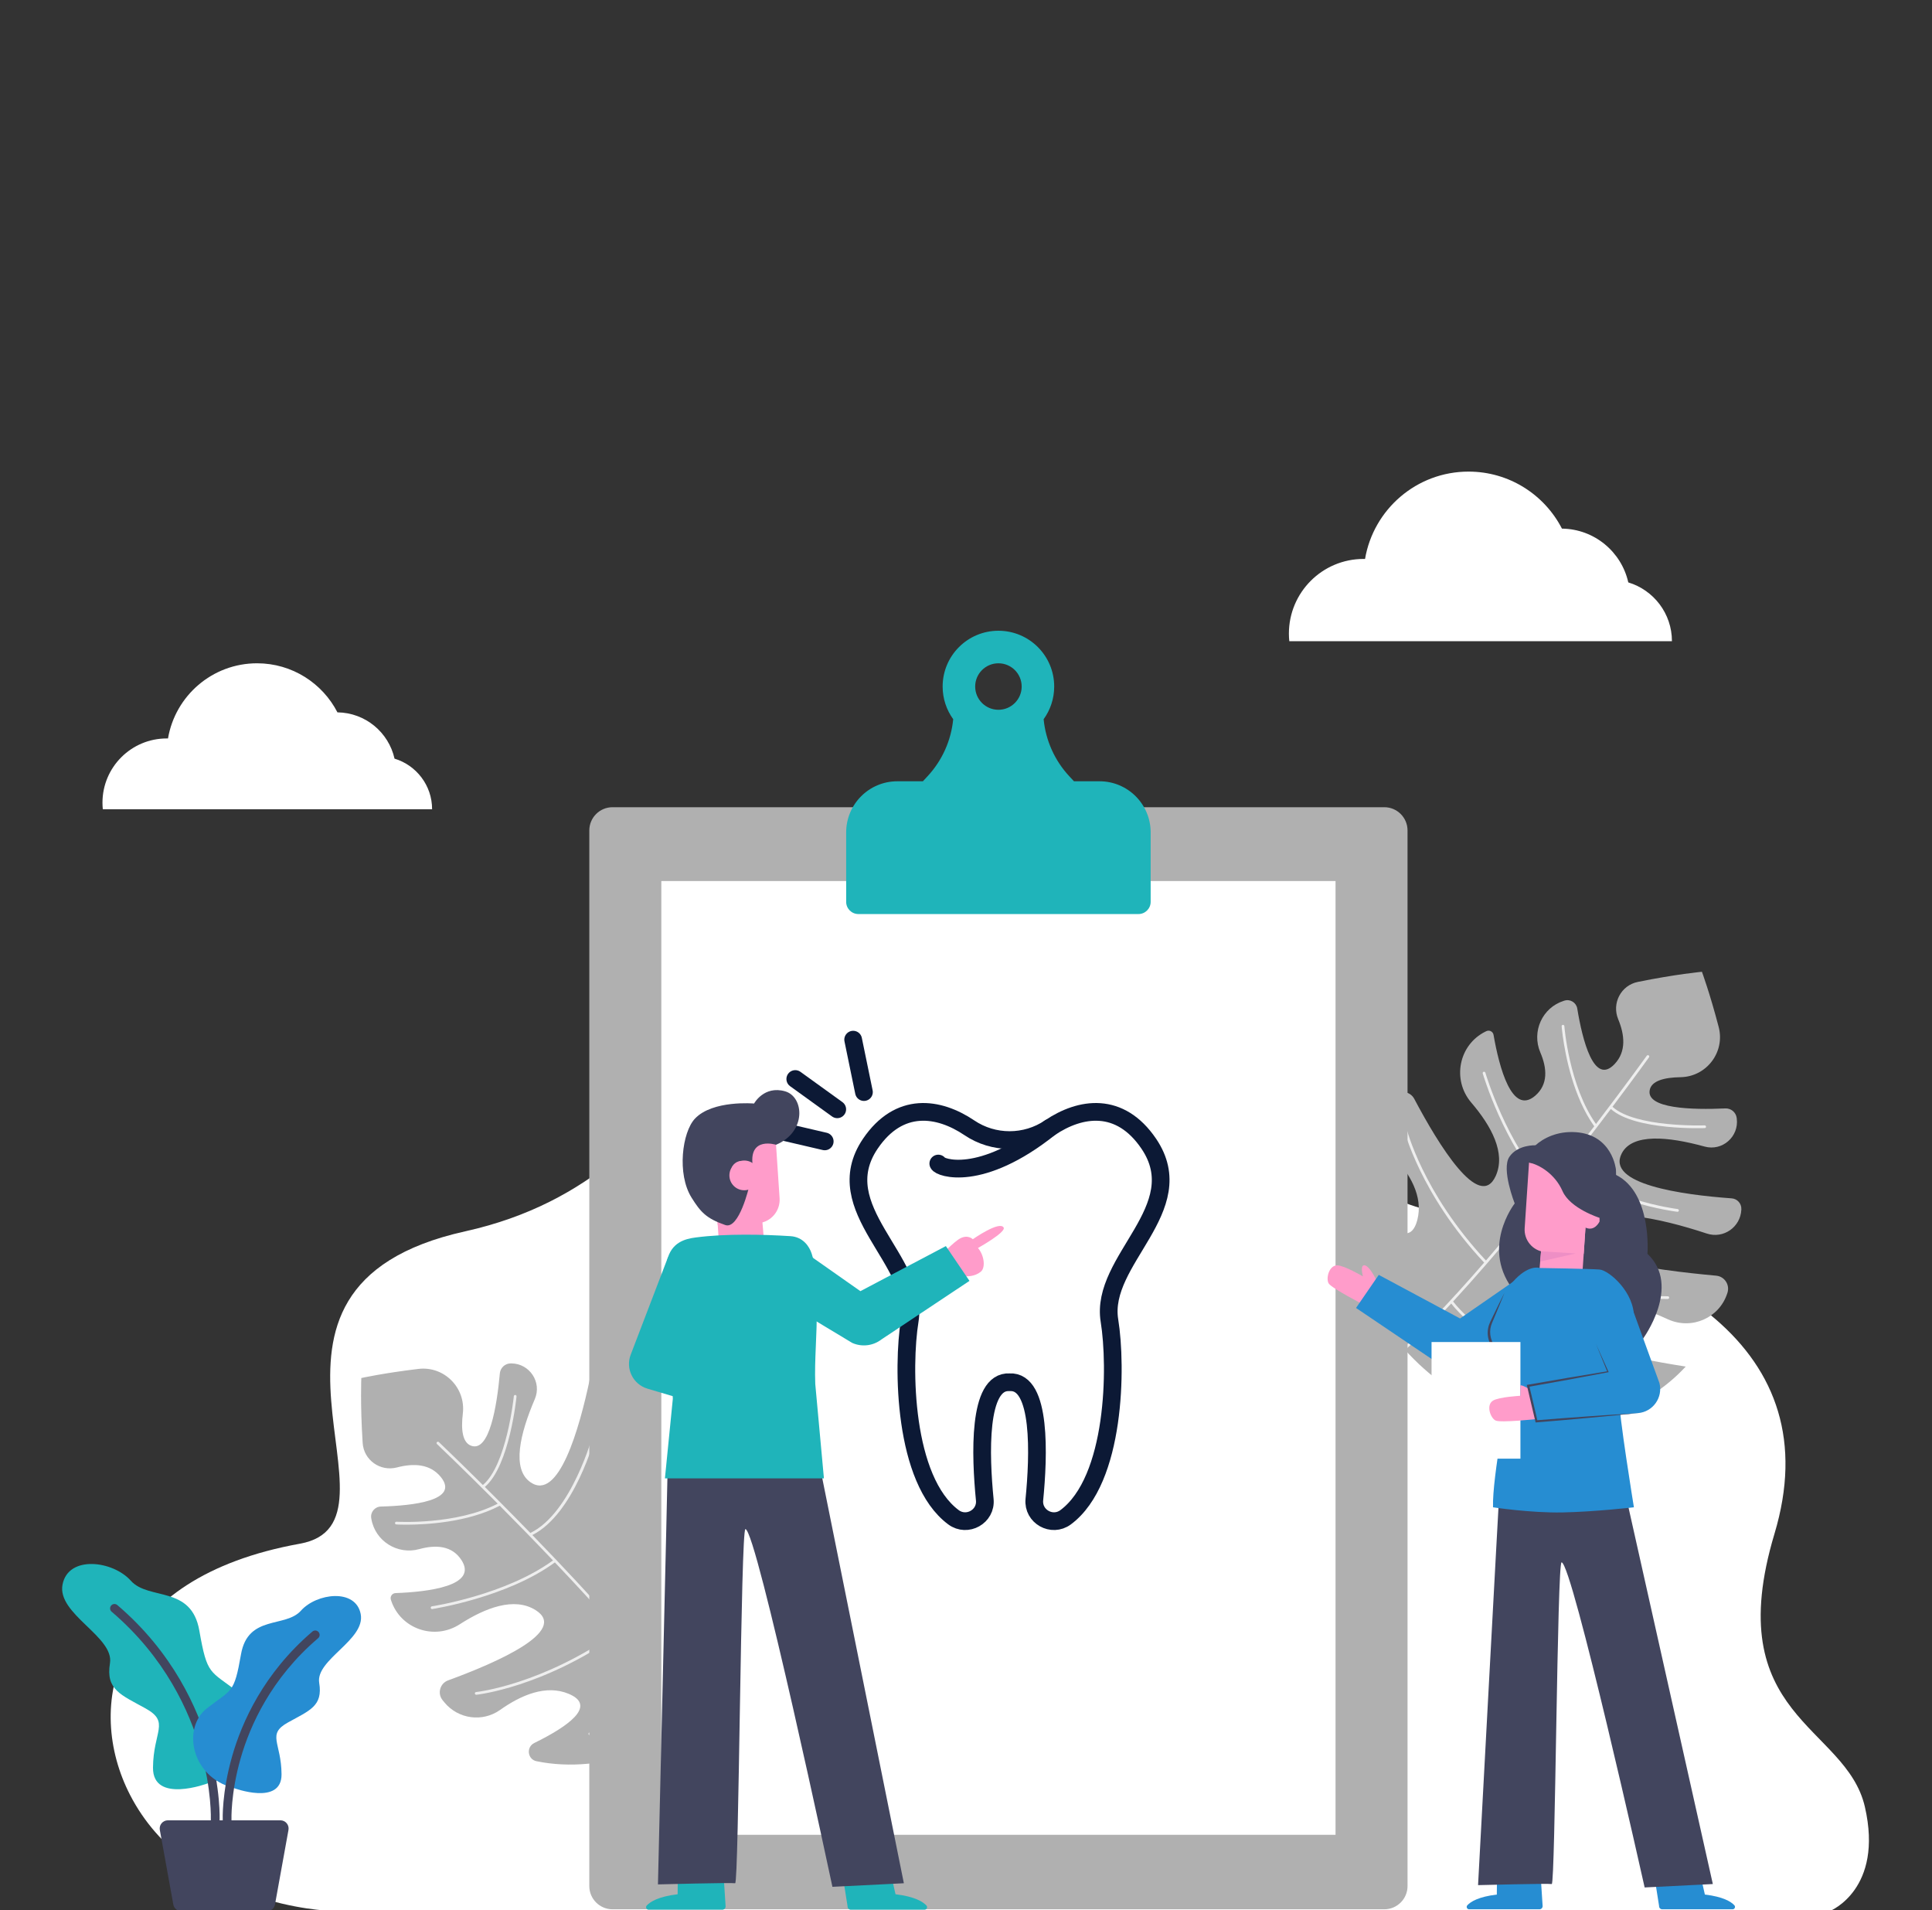
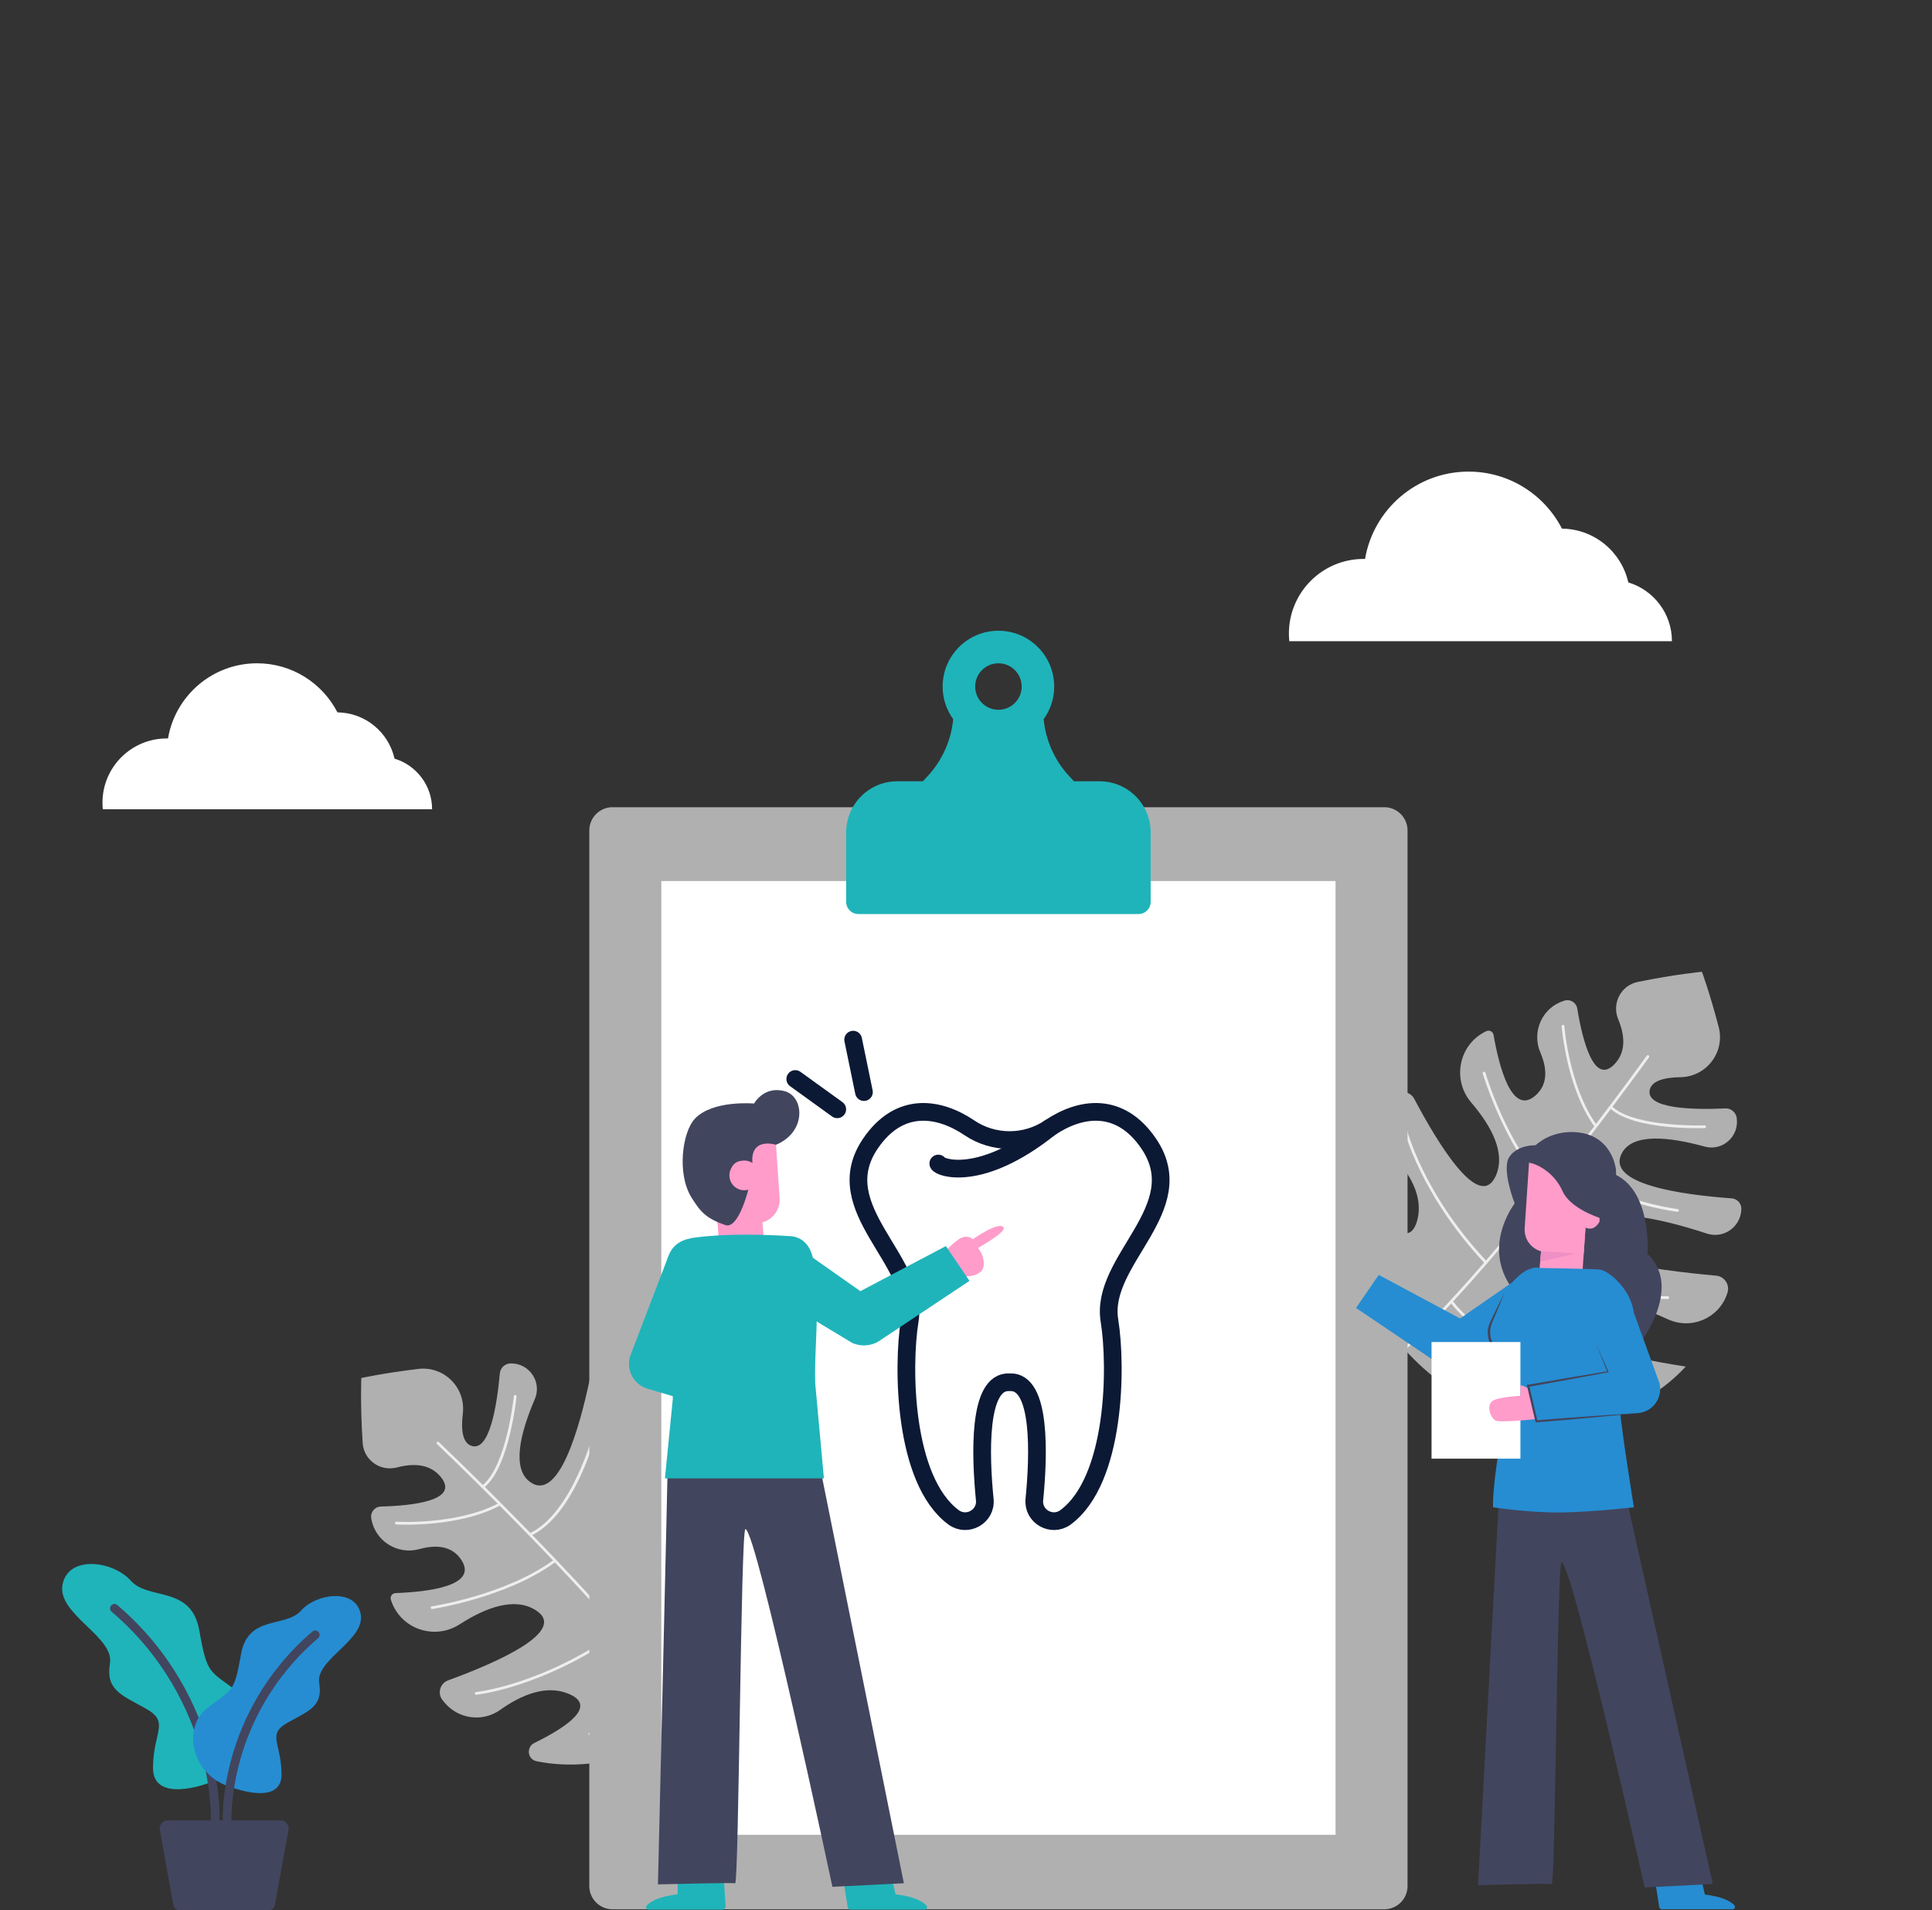
<svg xmlns="http://www.w3.org/2000/svg" xmlns:ns1="http://sodipodi.sourceforge.net/DTD/sodipodi-0.dtd" xmlns:ns2="http://www.inkscape.org/namespaces/inkscape" xmlns:xlink="http://www.w3.org/1999/xlink" version="1.1" id="svg2" width="657.534" height="650" viewBox="0 0 657.534 650" ns1:docname="1.svg" ns2:version="1.1 (ce6663b3b7, 2021-05-25)">
  <rect x="0" y="0" width="657.534" height="650" fill="#333333" stroke="none" />
  <defs id="defs6">
    <linearGradient id="linearGradient3834" ns2:collect="always">
      <stop id="stop3836" offset="0" style="stop-color:#e3dbdb;stop-opacity:1;" />
      <stop id="stop3838" offset="1" style="stop-color:#e3dbdb;stop-opacity:0;" />
    </linearGradient>
    <style type="text/css" id="style692">.fil0 {fill:url(#id0)}</style>
    <linearGradient x1="389" x2="2098.5" y1="1565.4" gradientUnits="userSpaceOnUse" y2="72.693" id="id0">
      <stop offset="0" stop-color="#004AF7" id="stop694" />
      <stop offset="0" stop-color="#7F7C7C" id="stop696" />
      <stop offset="0" stop-color="#004AF7" id="stop698" />
      <stop offset=".51" stop-color="#F60455" id="stop700" />
      <stop offset="1" stop-color="#FFAE00" id="stop702" />
    </linearGradient>
    <style id="style1120">.cls-1{fill:#7e1908;}.cls-2{fill:#1d1d1b;}.cls-3{fill:#020304;}</style>
    <clipPath id="clipPath418" clipPathUnits="userSpaceOnUse">
      <path id="path420" d="M 0,500 H 500 V 0 H 0 Z" ns2:connector-curvature="0" />
    </clipPath>
    <clipPath id="clipPath346" clipPathUnits="userSpaceOnUse">
      <path id="path348" d="M 0,500 H 500 V 0 H 0 Z" ns2:connector-curvature="0" />
    </clipPath>
    <radialGradient gradientUnits="userSpaceOnUse" gradientTransform="matrix(1,0,0,0.353,0,1522.311)" r="698.918" fy="2351.771" fx="952.538" cy="2351.771" cx="952.538" id="radialGradient3840" xlink:href="#linearGradient3834" ns2:collect="always" />
    <clipPath id="clipPath20" clipPathUnits="userSpaceOnUse">
-       <path id="path22" d="m 395.251,399.996 c 0,-9.821 7.962,-17.782 17.782,-17.782 v 0 10.553 c 0,9.821 -7.961,17.782 -17.782,17.782 v 0 z" ns2:connector-curvature="0" />
-     </clipPath>
+       </clipPath>
    <mask id="mask38" height="1" width="1" y="0" x="0" maskUnits="userSpaceOnUse">
      <g id="g40">
        <g id="g42" clip-path="url(#clipPath28)">
          <g id="g44">
            <g id="g46">
              <path id="path48" style="fill:url(#linearGradient32);stroke:none" d="M -32768,32767 H 32767 V -32768 H -32768 Z" ns2:connector-curvature="0" />
            </g>
          </g>
        </g>
      </g>
    </mask>
    <clipPath id="clipPath28" clipPathUnits="userSpaceOnUse">
      <path id="path30" d="M -32768,32767 H 32767 V -32768 H -32768 Z" ns2:connector-curvature="0" />
    </clipPath>
    <linearGradient id="linearGradient32" spreadMethod="pad" gradientTransform="matrix(24.171,-32.741,-32.741,-24.171,387.708,418.643)" gradientUnits="userSpaceOnUse" y2="0" x2="1" y1="0" x1="0">
      <stop id="stop34" offset="0" style="stop-opacity:1;stop-color:#ffffff" />
      <stop id="stop36" offset="1" style="stop-opacity:0.97;stop-color:#ffffff" />
    </linearGradient>
    <linearGradient y2="0" x2="1" y1="0" x1="0" spreadMethod="pad" gradientTransform="matrix(24.171,-32.741,-32.741,-24.171,387.708,418.643)" gradientUnits="userSpaceOnUse" id="linearGradient4593" xlink:href="#linearGradient54" ns2:collect="always" />
    <linearGradient id="linearGradient54" spreadMethod="pad" gradientTransform="matrix(24.171,-32.741,-32.741,-24.171,387.708,418.643)" gradientUnits="userSpaceOnUse" y2="0" x2="1" y1="0" x1="0">
      <stop id="stop56" offset="0" style="stop-opacity:1;stop-color:#00d47e" />
      <stop id="stop58" offset="1" style="stop-opacity:1;stop-color:#2adeff" />
    </linearGradient>
    <clipPath id="clipPath66" clipPathUnits="userSpaceOnUse">
      <path id="path68" d="m 413.033,431.488 c -9.82,0 -17.782,-7.962 -17.782,-17.782 v 0 h 10.554 c 9.822,0 17.783,7.961 17.783,17.782 v 0 z" ns2:connector-curvature="0" />
    </clipPath>
    <mask id="mask86" height="1" width="1" y="0" x="0" maskUnits="userSpaceOnUse">
      <g id="g88">
        <g id="g90" clip-path="url(#clipPath74)">
          <g id="g92">
            <g id="g94">
              <path id="path96" style="fill:url(#linearGradient78);stroke:none" d="M -32768,32767 H 32767 V -32768 H -32768 Z" ns2:connector-curvature="0" />
            </g>
          </g>
        </g>
      </g>
    </mask>
    <clipPath id="clipPath74" clipPathUnits="userSpaceOnUse">
      <path id="path76" d="M -32768,32767 H 32767 V -32768 H -32768 Z" ns2:connector-curvature="0" />
    </clipPath>
    <linearGradient id="linearGradient78" spreadMethod="pad" gradientTransform="matrix(37.955,49.574,49.574,-37.955,381.75,386.457)" gradientUnits="userSpaceOnUse" y2="0" x2="1" y1="0" x1="0">
      <stop id="stop80" offset="0" style="stop-opacity:1;stop-color:#ffffff" />
      <stop id="stop82" offset="0.218" style="stop-opacity:1;stop-color:#ffffff" />
      <stop id="stop84" offset="1" style="stop-opacity:0.97;stop-color:#ffffff" />
    </linearGradient>
    <linearGradient y2="0" x2="1" y1="0" x1="0" spreadMethod="pad" gradientTransform="matrix(37.955,49.574,49.574,-37.955,381.75,386.457)" gradientUnits="userSpaceOnUse" id="linearGradient4595" xlink:href="#linearGradient102" ns2:collect="always" />
    <linearGradient id="linearGradient102" spreadMethod="pad" gradientTransform="matrix(37.955,49.574,49.574,-37.955,381.75,386.457)" gradientUnits="userSpaceOnUse" y2="0" x2="1" y1="0" x1="0">
      <stop id="stop104" offset="0" style="stop-opacity:1;stop-color:#00bc7e" />
      <stop id="stop106" offset="0.218" style="stop-opacity:1;stop-color:#00bc7f" />
      <stop id="stop108" offset="1" style="stop-opacity:1;stop-color:#2adeff" />
    </linearGradient>
    <clipPath id="clipPath116" clipPathUnits="userSpaceOnUse">
      <path id="path118" d="m 374.314,431.488 c 0,-9.821 7.96,-17.782 17.782,-17.782 v 0 10.554 c 0,9.821 -7.963,17.782 -17.782,17.782 v 0 z" ns2:connector-curvature="0" />
    </clipPath>
    <mask id="mask134" height="1" width="1" y="0" x="0" maskUnits="userSpaceOnUse">
      <g id="g136">
        <g id="g138" clip-path="url(#clipPath124)">
          <g id="g140">
            <g id="g142">
              <path id="path144" style="fill:url(#linearGradient128);stroke:none" d="M -32768,32767 H 32767 V -32768 H -32768 Z" ns2:connector-curvature="0" />
            </g>
          </g>
        </g>
      </g>
    </mask>
    <clipPath id="clipPath124" clipPathUnits="userSpaceOnUse">
      <path id="path126" d="M -32768,32767 H 32767 V -32768 H -32768 Z" ns2:connector-curvature="0" />
    </clipPath>
    <linearGradient id="linearGradient128" spreadMethod="pad" gradientTransform="matrix(-32.176,61.239,61.239,32.176,395.772,403.954)" gradientUnits="userSpaceOnUse" y2="0" x2="1" y1="0" x1="0">
      <stop id="stop130" offset="0" style="stop-opacity:1;stop-color:#ffffff" />
      <stop id="stop132" offset="1" style="stop-opacity:0.97;stop-color:#ffffff" />
    </linearGradient>
    <linearGradient y2="0" x2="1" y1="0" x1="0" spreadMethod="pad" gradientTransform="matrix(-32.176,61.239,61.239,32.176,395.772,403.954)" gradientUnits="userSpaceOnUse" id="linearGradient4597" xlink:href="#linearGradient150" ns2:collect="always" />
    <linearGradient id="linearGradient150" spreadMethod="pad" gradientTransform="matrix(-32.176,61.239,61.239,32.176,395.772,403.954)" gradientUnits="userSpaceOnUse" y2="0" x2="1" y1="0" x1="0">
      <stop id="stop152" offset="0" style="stop-opacity:1;stop-color:#00bc7e" />
      <stop id="stop154" offset="1" style="stop-opacity:1;stop-color:#2adeff" />
    </linearGradient>
    <clipPath id="clipPath162" clipPathUnits="userSpaceOnUse">
      <path id="path164" d="m 374.211,392.767 v -10.471 c 0,-4.92 -3.989,-8.908 -8.907,-8.908 v 0 c -4.919,0 -8.907,3.988 -8.907,8.908 v 0 l -0.015,0.036 c -6.862,-3.617 -2.376,-26.765 14.077,-26.669 v 0 c 11.893,0.069 21.534,9.642 21.534,21.534 v 0 33.353 c -9.821,0 -17.782,-7.961 -17.782,-17.783" ns2:connector-curvature="0" />
    </clipPath>
    <mask id="mask180" height="1" width="1" y="0" x="0" maskUnits="userSpaceOnUse">
      <g id="g182">
        <g id="g184" clip-path="url(#clipPath170)">
          <g id="g186">
            <g id="g188">
              <path id="path190" style="fill:url(#linearGradient174);stroke:none" d="M -32768,32767 H 32767 V -32768 H -32768 Z" ns2:connector-curvature="0" />
            </g>
          </g>
        </g>
      </g>
    </mask>
    <clipPath id="clipPath170" clipPathUnits="userSpaceOnUse">
      <path id="path172" d="M -32768,32767 H 32767 V -32768 H -32768 Z" ns2:connector-curvature="0" />
    </clipPath>
    <linearGradient id="linearGradient174" spreadMethod="pad" gradientTransform="matrix(32.278,-85.139,-85.139,-32.278,355.147,437.051)" gradientUnits="userSpaceOnUse" y2="0" x2="1" y1="0" x1="0">
      <stop id="stop176" offset="0" style="stop-opacity:1;stop-color:#ffffff" />
      <stop id="stop178" offset="1" style="stop-opacity:0.97;stop-color:#ffffff" />
    </linearGradient>
    <linearGradient y2="0" x2="1" y1="0" x1="0" spreadMethod="pad" gradientTransform="matrix(32.278,-85.139,-85.139,-32.278,355.147,437.051)" gradientUnits="userSpaceOnUse" id="linearGradient4599" xlink:href="#linearGradient196" ns2:collect="always" />
    <linearGradient id="linearGradient196" spreadMethod="pad" gradientTransform="matrix(32.278,-85.139,-85.139,-32.278,355.147,437.051)" gradientUnits="userSpaceOnUse" y2="0" x2="1" y1="0" x1="0">
      <stop id="stop198" offset="0" style="stop-opacity:1;stop-color:#90145a" />
      <stop id="stop200" offset="1" style="stop-opacity:1;stop-color:#2adeff" />
    </linearGradient>
    <clipPath id="clipPath208" clipPathUnits="userSpaceOnUse">
      <path id="path210" d="m 374.213,393.017 -0.003,-10.825 c 0.008,-3.941 -3.083,-8.136 -7.821,-8.733 v 0 c 4.817,0.456 25.707,3.761 25.707,26.783 v 0 10.307 c -9.822,0 -17.883,-7.711 -17.883,-17.532 m -8.806,-19.629 c 0.335,0.007 0.662,0.031 0.982,0.071 v 0 c -0.627,-0.06 -0.982,-0.071 -0.982,-0.071" ns2:connector-curvature="0" />
    </clipPath>
    <mask id="mask226" height="1" width="1" y="0" x="0" maskUnits="userSpaceOnUse">
      <g id="g228">
        <g id="g230" clip-path="url(#clipPath216)">
          <g id="g232">
            <g id="g234">
              <path id="path236" style="fill:url(#linearGradient220);stroke:none" d="M -32768,32767 H 32767 V -32768 H -32768 Z" ns2:connector-curvature="0" />
            </g>
          </g>
        </g>
      </g>
    </mask>
    <clipPath id="clipPath216" clipPathUnits="userSpaceOnUse">
      <path id="path218" d="M -32768,32767 H 32767 V -32768 H -32768 Z" ns2:connector-curvature="0" />
    </clipPath>
    <linearGradient id="linearGradient220" spreadMethod="pad" gradientTransform="matrix(24.851,-47.826,-47.826,-24.851,357.412,433.036)" gradientUnits="userSpaceOnUse" y2="0" x2="1" y1="0" x1="0">
      <stop id="stop222" offset="0" style="stop-opacity:1;stop-color:#ffffff" />
      <stop id="stop224" offset="1" style="stop-opacity:0.97;stop-color:#ffffff" />
    </linearGradient>
    <linearGradient y2="0" x2="1" y1="0" x1="0" spreadMethod="pad" gradientTransform="matrix(24.851,-47.826,-47.826,-24.851,357.412,433.036)" gradientUnits="userSpaceOnUse" id="linearGradient4601" xlink:href="#linearGradient242" ns2:collect="always" />
    <linearGradient id="linearGradient242" spreadMethod="pad" gradientTransform="matrix(24.851,-47.826,-47.826,-24.851,357.412,433.036)" gradientUnits="userSpaceOnUse" y2="0" x2="1" y1="0" x1="0">
      <stop id="stop244" offset="0" style="stop-opacity:1;stop-color:#90145a" />
      <stop id="stop246" offset="1" style="stop-opacity:1;stop-color:#2adeff" />
    </linearGradient>
    <clipPath id="clipPath254" clipPathUnits="userSpaceOnUse">
      <path id="path256" d="m 338.718,377.132 c 0.036,-11.867 9.836,-21.507 21.534,-21.469 v 0 c 0.364,10e-4 1.238,-0.001 2.355,-0.003 v 0 c 2.146,-0.003 5.194,-0.006 7.281,0.009 v 0 c 0,0 1.141,-0.002 1.51,0.019 v 0 c 0,0 -0.365,0.03 -1.432,0.188 v 0 c -14.44,2.149 -13.466,26.419 -13.466,26.419 v 0 36.65 c 0,9.822 -7.961,17.784 -17.782,17.784 v 0 z" ns2:connector-curvature="0" />
    </clipPath>
    <mask id="mask272" height="1" width="1" y="0" x="0" maskUnits="userSpaceOnUse">
      <g id="g274">
        <g id="g276" clip-path="url(#clipPath262)">
          <g id="g278">
            <g id="g280">
              <path id="path282" style="fill:url(#linearGradient266);stroke:none" d="M -32768,32767 H 32767 V -32768 H -32768 Z" ns2:connector-curvature="0" />
            </g>
          </g>
        </g>
      </g>
    </mask>
    <clipPath id="clipPath262" clipPathUnits="userSpaceOnUse">
      <path id="path264" d="M -32768,32767 H 32767 V -32768 H -32768 Z" ns2:connector-curvature="0" />
    </clipPath>
    <linearGradient id="linearGradient266" spreadMethod="pad" gradientTransform="matrix(47.492,-121.058,-121.058,-47.492,332.903,435.226)" gradientUnits="userSpaceOnUse" y2="0" x2="1" y1="0" x1="0">
      <stop id="stop268" offset="0" style="stop-opacity:1;stop-color:#ffffff" />
      <stop id="stop270" offset="1" style="stop-opacity:0.97;stop-color:#ffffff" />
    </linearGradient>
    <linearGradient y2="0" x2="1" y1="0" x1="0" spreadMethod="pad" gradientTransform="matrix(47.492,-121.058,-121.058,-47.492,332.903,435.226)" gradientUnits="userSpaceOnUse" id="linearGradient4603" xlink:href="#linearGradient288" ns2:collect="always" />
    <linearGradient id="linearGradient288" spreadMethod="pad" gradientTransform="matrix(47.492,-121.058,-121.058,-47.492,332.903,435.226)" gradientUnits="userSpaceOnUse" y2="0" x2="1" y1="0" x1="0">
      <stop id="stop290" offset="0" style="stop-opacity:1;stop-color:#90145a" />
      <stop id="stop292" offset="1" style="stop-opacity:1;stop-color:#2adeff" />
    </linearGradient>
    <clipPath clipPathUnits="userSpaceOnUse" id="clipPath964">
      <path d="M 0,500 H 500 V 0 H 0 Z" id="path962" ns2:connector-curvature="0" />
    </clipPath>
    <clipPath clipPathUnits="userSpaceOnUse" id="clipPath1186">
      <path d="M 0,500 H 500 V 0 H 0 Z" id="path1184" ns2:connector-curvature="0" />
    </clipPath>
    <clipPath clipPathUnits="userSpaceOnUse" id="clipPath1452">
      <path d="M 0,500 H 500 V 0 H 0 Z" id="path1450" ns2:connector-curvature="0" />
    </clipPath>
    <clipPath clipPathUnits="userSpaceOnUse" id="clipPath1756">
      <path d="M 0,500 H 500 V 0 H 0 Z" id="path1754" ns2:connector-curvature="0" />
    </clipPath>
    <clipPath clipPathUnits="userSpaceOnUse" id="clipPath2014">
      <path d="M 0,500 H 500 V 0 H 0 Z" id="path2012" ns2:connector-curvature="0" />
    </clipPath>
    <clipPath clipPathUnits="userSpaceOnUse" id="clipPath2066">
      <path d="M 0,500 H 500 V 0 H 0 Z" id="path2064" ns2:connector-curvature="0" />
    </clipPath>
  </defs>
  <ns1:namedview id="namedview4" pagecolor="#ffffff" bordercolor="#666666" borderopacity="1.0" ns2:pageshadow="2" ns2:pageopacity="0.0" ns2:pagecheckerboard="0" showgrid="false" ns2:zoom="0.82375218" ns2:cx="185.73547" ns2:cy="468.58753" ns2:window-width="1920" ns2:window-height="1020" ns2:window-x="0" ns2:window-y="40" ns2:window-maximized="1" ns2:current-layer="g1179" ns2:snap-global="false" />
  <g ns2:groupmode="layer" ns2:label="Image" id="g8">
    <g id="g1165" transform="matrix(0.337,0,0,0.337,484.925,329.562)">
      <g id="g2015" transform="translate(-1.4235919e-5,-376.044)">
        <g id="g35313" transform="matrix(0.979,0,0,0.979,-12.948,18.584)">
          <g id="g1252" transform="matrix(1.179,0,0,1.179,185.093,297.256)">
            <g id="g1179" transform="translate(0,185.75)">
              <g id="g1517" transform="translate(0,2.052)">
-                 <path style="fill:#ffffff;fill-opacity:1;fill-rule:nonzero;stroke:none;stroke-width:1.333" d="m -1103.752,694.018 c 0,0 -124.563,-3.651 -174.896,-101.385 -39.583,-76.865 -17.463,-189.786 148.656,-219.745 103.307,-18.641 -78.573,-223.708 144.505,-273.229 223.099,-49.505 220.974,-270.474 440.859,-314.031 219.922,-43.552 220.292,266.021 417.146,298.724 196.896,32.724 335.885,118.948 287.641,279.802 -48.26,160.854 62.563,167.104 79.104,238.984 16.521,71.896 -30.219,90.88 -30.219,90.88 H -1103.752" id="path419" ns2:connector-curvature="0" />
                <path style="fill:#b0b0b0;fill-opacity:1;fill-rule:nonzero;stroke:none;stroke-width:1.333" d="m -715.033,322.836 c -5.708,-12.698 -12.813,-23.948 -21.052,-33.948 -15.135,50.547 -46.604,141.583 -67.906,107.037 -14.484,-23.464 3.385,-63.318 24.891,-97.333 12.109,-19.146 4.958,-44.531 -15.427,-54.37 -0.187,-0.093 -0.375,-0.187 -0.547,-0.266 -6.641,-3.177 -14.505,0.583 -16.161,7.745 -12.089,52.401 -37.172,144.401 -58.651,115.078 -16.599,-22.667 1.776,-72.599 21.042,-111.984 6.719,-13.734 -1.563,-30 -16.615,-32.75 -0.135,-0.013 -0.266,-0.036 -0.411,-0.063 -4.844,-0.88 -9.521,2.276 -10.537,7.094 -9.078,42.932 -27.24,107.385 -51.984,89.984 -16.443,-11.557 -9.083,-42.375 3.906,-72.693 6.318,-14.734 -4.547,-31.109 -20.589,-31.187 -0.146,0 -0.292,0 -0.437,0 -4.99,-0.025 -9.135,3.776 -9.589,8.745 -2.641,28.87 -9.161,68.844 -24.948,63.323 -7.761,-2.708 -9.146,-14.026 -7.438,-28.214 2.719,-22.547 -16.359,-41.745 -38.906,-39.042 -30.297,3.63 -49.906,7.963 -49.906,7.963 0,0 -1.016,22.865 1.172,56.797 0.958,15.052 15.438,25.255 30.026,21.427 14.333,-3.771 28.906,-3.266 38.323,8.333 16.823,20.745 -24.87,25.146 -52.427,25.88 -5.307,0.135 -9.297,4.932 -8.417,10.172 0.027,0.177 0.052,0.349 0.083,0.521 3.292,19.547 22.865,31.802 41.969,26.536 14.365,-3.948 28.698,-3.203 36.964,9.719 14.385,22.463 -28.99,27.693 -57.776,28.76 -2.958,0.104 -4.974,3.026 -4.052,5.839 0.068,0.198 0.135,0.401 0.198,0.599 8.245,24.974 37.896,35.109 60,20.87 22.521,-14.51 47.76,-24.12 66.391,-12.443 29.187,18.292 -33.896,45.896 -76.51,61.469 -7.078,2.583 -9.609,11.359 -4.906,17.24 0.563,0.693 1.12,1.37 1.682,2.068 12.026,14.599 33.281,17.49 48.719,6.547 18.359,-13.042 40.266,-22.349 59.974,-14.094 25.589,10.703 -1.802,29.146 -30.078,43.026 -7.229,3.557 -5.974,14.307 1.917,15.932 116.333,23.974 270.187,-102.172 208.016,-240.318" id="path421" ns2:connector-curvature="0" />
                <path style="fill:#eeeeee;fill-opacity:1;fill-rule:nonzero;stroke:none;stroke-width:1.333" d="m -731.872,381.419 c 0.302,-0.573 0.093,-1.307 -0.495,-1.615 -0.589,-0.302 -1.307,-0.093 -1.615,0.495 -0.411,0.76 -40.891,75.948 -86.12,102.521 -9.135,-11.094 -18.787,-22.385 -28.708,-33.667 -0.027,-0.068 -0.036,-0.135 -0.079,-0.198 -0.104,-0.151 -0.239,-0.255 -0.385,-0.333 -6.12,-6.963 -12.333,-13.911 -18.573,-20.802 30.891,-16.974 48.531,-51.453 57.917,-77.573 10.271,-28.615 13.12,-53.641 13.151,-53.896 0.079,-0.651 -0.401,-1.24 -1.057,-1.318 -0.651,-0.068 -1.24,0.401 -1.318,1.068 -0.109,0.974 -11.547,98.12 -70.349,129.906 -12.078,-13.297 -24.292,-26.385 -36.198,-38.906 -0.027,-0.057 -0.041,-0.12 -0.079,-0.177 -0.109,-0.146 -0.245,-0.25 -0.401,-0.333 -6.948,-7.302 -13.802,-14.422 -20.453,-21.292 36.625,-18.437 54.651,-84.667 55.411,-87.505 0.172,-0.641 -0.213,-1.292 -0.854,-1.469 -0.641,-0.172 -1.292,0.213 -1.453,0.844 -0.187,0.693 -18.745,68.865 -54.854,86.333 -8.943,-9.203 -17.521,-17.911 -25.521,-25.948 -0.088,-0.177 -0.224,-0.297 -0.385,-0.385 -4.88,-4.911 -9.547,-9.578 -13.932,-13.937 21.693,-18.37 27.734,-78.693 27.734,-79.266 0,-0.651 -0.505,-1.161 -1.161,-1.187 -0.641,0 -1.187,0.51 -1.224,1.146 -0.032,0.589 -6.271,60.307 -27.057,77.615 -22.786,-22.599 -37.984,-37.036 -38.516,-37.547 -0.484,-0.453 -1.245,-0.427 -1.698,0.052 -0.453,0.484 -0.427,1.229 0.041,1.682 0.656,0.615 22.479,21.333 53.161,52.146 -36.323,18.813 -88.094,15.828 -88.615,15.787 -0.667,-0.027 -1.224,0.469 -1.266,1.12 -0.041,0.667 0.453,1.229 1.12,1.266 0.131,0.016 3.344,0.203 8.677,0.203 16.641,0 53.854,-1.828 81.844,-16.599 14.12,14.213 30.036,30.489 46.583,47.865 -41.609,30.292 -105.318,40.068 -105.974,40.161 -0.651,0.104 -1.089,0.703 -1,1.359 0.093,0.599 0.604,1.026 1.177,1.026 0.068,0 0.12,-0.016 0.188,-0.016 0.651,-0.104 65.182,-10 107.276,-40.786 18.229,19.187 37.151,39.682 55.24,60.213 -66.385,46.974 -123.609,53.12 -124.182,53.177 -0.656,0.063 -1.135,0.651 -1.083,1.307 0.068,0.625 0.589,1.078 1.187,1.078 0.041,0 0.079,0 0.12,0 0.589,-0.052 58.521,-6.255 125.547,-53.76 15.563,17.734 30.469,35.453 43.708,52.385 -46.88,37.12 -69.51,34.417 -69.786,34.375 -0.656,-0.093 -1.255,0.344 -1.359,1 -0.093,0.651 0.344,1.255 1,1.359 0.146,0.027 0.786,0.109 1.943,0.109 6.484,0 29,-2.76 69.667,-34.964 15.818,20.349 29.161,39.469 38.297,55.974 0.213,0.385 0.625,0.615 1.052,0.615 0.187,0 0.385,-0.052 0.573,-0.146 0.573,-0.323 0.786,-1.057 0.469,-1.63 -9.307,-16.797 -22.948,-36.318 -39.109,-57.036 -0.041,-0.083 -0.068,-0.146 -0.12,-0.214 -0.041,-0.068 -0.104,-0.093 -0.161,-0.135 -4.677,-6.01 -9.573,-12.104 -14.641,-18.281 45.682,-27.078 86.281,-102.49 86.698,-103.266" id="path423" ns2:connector-curvature="0" />
                <path style="fill:#b0b0b0;fill-opacity:1;fill-rule:nonzero;stroke:none;stroke-width:1.333" d="M 51.722,243.393 C 63.514,236.018 73.706,227.445 82.493,217.94 30.373,209.794 -64.117,190.992 -32.783,165.18 c 21.297,-17.531 63.208,-5.24 99.812,11.453 20.615,9.385 44.813,-1.12 51.787,-22.667 0.073,-0.198 0.125,-0.385 0.193,-0.573 2.234,-7.016 -2.547,-14.307 -9.875,-14.958 -53.547,-4.87 -148.104,-17.229 -121.974,-42.495 20.208,-19.521 72.172,-8.094 113.802,5.651 14.531,4.786 29.505,-5.625 30.193,-20.906 0,-0.131 0,-0.276 0.016,-0.411 0.214,-4.922 -3.568,-9.12 -8.469,-9.479 C 78.926,67.633 12.608,58.378 26.504,31.497 c 9.208,-17.849 40.734,-14.745 72.542,-6 15.448,4.271 30.208,-8.719 28.099,-24.625 -0.016,-0.146 -0.031,-0.292 -0.052,-0.443 -0.667,-4.932 -4.99,-8.531 -9.963,-8.302 -28.958,1.307 -69.448,0.281 -66.125,-16.125 1.635,-8.052 12.651,-10.964 26.958,-11.198 22.682,-0.365 39.115,-21.88 33.385,-43.849 -7.698,-29.516 -14.672,-48.359 -14.672,-48.359 0,0 -22.792,2.099 -56.109,8.87 -14.76,3 -22.917,18.729 -17.151,32.656 5.693,13.698 7.167,28.193 -3.057,39.099 -18.276,19.49 -28.276,-21.224 -32.76,-48.427 -0.859,-5.245 -6.13,-8.542 -11.208,-6.964 -0.161,0.052 -0.333,0.109 -0.51,0.161 -18.927,5.911 -28.396,26.969 -20.594,45.193 5.849,13.677 7.062,27.984 -4.604,37.932 -20.318,17.302 -31.385,-24.958 -36.344,-53.344 -0.51,-2.917 -3.656,-4.51 -6.323,-3.214 -0.198,0.089 -0.391,0.182 -0.583,0.276 -23.615,11.552 -29.646,42.313 -12.51,62.276 17.417,20.333 30.349,44.042 21.333,64.083 -14.161,31.396 -50.083,-27.349 -71.292,-67.453 -3.537,-6.662 -12.568,-7.984 -17.75,-2.516 -0.615,0.641 -1.214,1.286 -1.813,1.938 -12.844,13.896 -12.828,35.349 0.109,49.162 15.427,16.427 27.604,36.854 22.104,57.505 -7.135,26.802 -29.12,2.177 -46.708,-23.958 -4.5,-6.682 -14.974,-3.974 -15.516,4.068 -7.964,118.505 137.896,253.813 266.333,173.453" id="path425" ns2:connector-curvature="0" />
                <path style="fill:#eeeeee;fill-opacity:1;fill-rule:nonzero;stroke:none;stroke-width:1.333" d="m -8.606,234.669 c 0.625,0.229 1.302,-0.088 1.526,-0.703 0.245,-0.63 -0.083,-1.307 -0.708,-1.536 -0.802,-0.307 -80.797,-30.214 -113.25,-71.401 9.75,-10.557 19.625,-21.651 29.448,-33.01 0.068,-0.041 0.135,-0.068 0.187,-0.12 0.141,-0.12 0.229,-0.266 0.281,-0.427 6.068,-7 12.115,-14.094 18.078,-21.224 21.031,28.302 57.568,41.104 84.719,46.849 29.745,6.292 54.932,5.724 55.177,5.724 0.656,-0.016 1.177,-0.578 1.177,-1.229 -0.031,-0.651 -0.573,-1.187 -1.234,-1.161 -0.99,0.016 -98.802,1.87 -138.26,-52.068 11.547,-13.771 22.844,-27.651 33.635,-41.146 0.052,-0.027 0.104,-0.052 0.156,-0.093 0.141,-0.131 0.208,-0.276 0.281,-0.453 6.292,-7.88 12.411,-15.625 18.302,-23.146 23.24,33.786 91.313,42.651 94.229,43.016 0.682,0.079 1.255,-0.391 1.339,-1.042 0.088,-0.651 -0.38,-1.255 -1.021,-1.333 -0.734,-0.079 -70.787,-9.214 -93,-42.625 7.911,-10.109 15.385,-19.786 22.266,-28.802 0.141,-0.12 0.245,-0.266 0.333,-0.427 C 9.243,2.805 13.222,-2.45 16.962,-7.398 38.097,11.617 98.696,9.404 99.253,9.326 c 0.641,-0.083 1.094,-0.667 1.005,-1.307 -0.068,-0.63 -0.641,-1.12 -1.286,-1.068 -0.589,0.052 -60.594,1.984 -80.568,-16.266 19.297,-25.635 31.552,-42.667 31.969,-43.26 0.38,-0.536 0.26,-1.286 -0.281,-1.672 -0.536,-0.38 -1.286,-0.26 -1.667,0.276 -0.505,0.719 -18.078,25.156 -44.448,59.734 C -19.596,-27.653 -23.663,-79.351 -23.695,-79.877 c -0.052,-0.667 -0.609,-1.151 -1.287,-1.104 -0.646,0.047 -1.146,0.62 -1.078,1.281 0,0.13 0.245,3.344 0.974,8.625 2.26,16.484 9.125,53.109 27.552,78.828 C -9.705,23.685 -23.663,41.659 -38.643,60.419 -74.299,23.3 -92.637,-38.502 -92.809,-39.127 c -0.193,-0.63 -0.849,-0.995 -1.479,-0.813 -0.573,0.167 -0.938,0.729 -0.865,1.307 0.016,0.057 0.032,0.12 0.052,0.177 0.172,0.63 18.755,63.234 54.963,100.75 C -56.69,82.951 -74.403,104.482 -92.289,125.19 -147.841,65.789 -161.716,9.935 -161.835,9.378 c -0.156,-0.641 -0.797,-1.042 -1.443,-0.88 -0.609,0.131 -0.99,0.719 -0.901,1.318 0,0.041 0,0.083 0.016,0.12 0.141,0.563 14.13,57.125 70.292,117.083 -15.453,17.828 -30.99,34.984 -45.958,50.401 -43.141,-41.401 -43.526,-64.172 -43.526,-64.458 0,-0.661 -0.521,-1.198 -1.182,-1.213 -0.641,-0.013 -1.198,0.51 -1.214,1.177 0,0.146 0,0.786 0.172,1.948 0.87,6.411 6.656,28.344 44.083,64.266 -17.99,18.427 -35.146,34.255 -50.255,45.531 -0.365,0.271 -0.521,0.708 -0.469,1.12 0.036,0.203 0.104,0.391 0.229,0.563 0.396,0.521 1.146,0.625 1.667,0.24 15.385,-11.495 32.87,-27.667 51.208,-46.495 0.068,-0.052 0.141,-0.079 0.208,-0.131 0.036,-0.057 0.073,-0.12 0.104,-0.187 5.302,-5.453 10.693,-11.135 16.115,-16.974 33.026,41.573 113.266,71.563 114.083,71.865" id="path427" ns2:connector-curvature="0" />
                <path style="fill:#1fb4ba;fill-opacity:1;fill-rule:nonzero;stroke:none;stroke-width:1.333" d="m -1210.58,582.513 c 0,0 -48.229,18.198 -47.99,-13.708 0.245,-31.891 15.125,-39.812 -6.463,-51.797 -21.589,-11.99 -35.026,-16.307 -31.188,-39.573 3.839,-23.266 -46.521,-42.932 -41.495,-68.828 5.042,-25.906 44.135,-20.865 59.724,-3.359 15.599,17.505 53.01,3.828 59.958,43.641 6.958,39.813 9.12,34.547 34.068,53.974 24.932,19.427 16.078,68.667 -26.615,79.651" id="path431" ns2:connector-curvature="0" />
                <path style="fill:#42455e;fill-opacity:1;fill-rule:nonzero;stroke:none;stroke-width:1.333" d="m -1204.143,618.685 c -0.052,0 -0.104,0 -0.156,0 -2.12,-0.093 -3.761,-1.88 -3.667,-4 0.013,-0.385 0.974,-26.667 -9.203,-62.078 -9.401,-32.667 -30.479,-80.052 -77.599,-120.229 -1.615,-1.37 -1.802,-3.786 -0.427,-5.396 1.375,-1.615 3.786,-1.802 5.401,-0.427 48.682,41.505 70.411,90.464 80.078,124.24 10.479,36.625 9.453,63.12 9.401,64.24 -0.093,2.052 -1.786,3.651 -3.828,3.651" id="path433" ns2:connector-curvature="0" />
                <path style="fill:#268dd2;fill-opacity:1;fill-rule:nonzero;stroke:none;stroke-width:1.333" d="m -1188.075,586.565 c 0,0 42.188,15.906 41.974,-12 -0.198,-27.906 -13.214,-34.823 5.667,-45.318 18.896,-10.495 30.641,-14.281 27.281,-34.625 -3.359,-20.365 40.708,-37.563 36.307,-60.229 -4.417,-22.667 -38.614,-18.255 -52.255,-2.948 -13.641,15.323 -46.375,3.359 -52.469,38.203 -6.078,34.839 -7.969,30.213 -29.786,47.213 -21.823,17 -14.078,60.078 23.281,69.703" id="path435" ns2:connector-curvature="0" />
                <path style="fill:#42455e;fill-opacity:1;fill-rule:nonzero;stroke:none;stroke-width:1.333" d="m -1193.716,618.685 c -2.037,0 -3.729,-1.599 -3.823,-3.651 -0.041,-0.974 -0.948,-24.24 8.25,-56.359 8.469,-29.615 27.536,-72.547 70.203,-108.948 1.609,-1.375 4.026,-1.172 5.396,0.443 1.375,1.609 1.188,4.026 -0.422,5.396 -41.125,35.068 -59.536,76.401 -67.734,104.922 -8.906,30.984 -8.057,53.974 -8.042,54.213 0.093,2.104 -1.547,3.891 -3.667,3.984 -0.052,0 -0.104,0 -0.161,0" id="path437" ns2:connector-curvature="0" />
                <path style="fill:#42455e;fill-opacity:1;fill-rule:nonzero;stroke:none;stroke-width:1.333" d="m -1158.888,694.378 h -74.854 c -3.463,0 -6.427,-2.479 -7.052,-5.875 l -11.802,-65.214 c -0.786,-4.391 2.589,-8.427 7.057,-8.427 h 98.453 c 4.464,0 7.839,4.037 7.052,8.427 l -11.802,65.214 c -0.625,3.396 -3.583,5.875 -7.052,5.875" id="path439" ns2:connector-curvature="0" />
                <path style="fill:#ffffff;fill-opacity:1;fill-rule:nonzero;stroke:none;stroke-width:1.333" d="m -1302.445,-269.607 h 288.078 c 0,-20.88 -13.854,-38.521 -32.87,-44.24 -5.146,-22.974 -25.505,-40.188 -49.958,-40.495 -13.12,-25.479 -39.677,-42.917 -70.318,-42.917 -39.136,0 -71.615,28.438 -77.932,65.771 -0.375,-0.011 -0.734,-0.026 -1.109,-0.026 -31.052,0 -56.224,25.161 -56.224,56.214 0,1.922 0.104,3.828 0.292,5.708 0.027,-0.016 0.041,-0.016 0.041,-0.016" id="path465" ns2:connector-curvature="0" />
                <path style="fill:#b0b0b0;fill-opacity:1;fill-rule:nonzero;stroke:none;stroke-width:1.333" d="m -181.252,692.701 h -675.229 c -11.234,0 -20.339,-9.094 -20.339,-20.333 v -923.391 c 0,-11.24 9.104,-20.344 20.339,-20.344 h 675.229 c 11.234,0 20.344,9.104 20.344,20.344 v 923.391 c 0,11.24 -9.109,20.333 -20.344,20.333" id="path469" ns2:connector-curvature="0" />
                <path style="fill:#ffffff;fill-opacity:1;fill-rule:nonzero;stroke:none;stroke-width:1.333" d="m -223.893,627.539 h -589.922 v -834.313 h 589.922 V 627.539" id="path471" ns2:connector-curvature="0" />
                <path style="fill:#1fb4ba;fill-opacity:1;fill-rule:nonzero;stroke:none;stroke-width:1.333" d="m -518.851,-397.263 c 11.219,0 20.333,9.104 20.333,20.339 0,11.229 -9.115,20.333 -20.333,20.333 -11.245,0 -20.349,-9.104 -20.349,-20.333 0,-11.234 9.104,-20.339 20.349,-20.339 z m 88.453,103.214 h -22.365 l -4.104,-4.406 c -12.802,-13.766 -20.635,-31.323 -22.438,-49.885 5.802,-8.036 9.245,-17.901 9.245,-28.583 0,-26.958 -21.844,-48.807 -48.792,-48.807 -26.969,0 -48.818,21.849 -48.818,48.807 0,10.682 3.443,20.547 9.245,28.583 -1.797,18.563 -9.635,36.12 -22.437,49.885 l -4.089,4.406 h -22.38 c -24.708,0 -44.745,20.031 -44.745,44.745 v 60.729 c 0,5.891 4.797,10.672 10.687,10.672 h 245.047 c 5.906,0 10.687,-4.781 10.687,-10.672 v -60.729 c 0,-24.714 -20.031,-44.745 -44.745,-44.745" id="path483" ns2:connector-curvature="0" />
                <path style="fill:#42455e;fill-opacity:1;fill-rule:nonzero;stroke:none;stroke-width:1.333" d="m -48.945,24.367 c 0,0 -15.563,-0.693 -22.844,10.078 -7.26,10.76 4.641,40.802 4.641,40.802 0,0 -31.172,39.76 0.573,77.958 31.724,38.198 111.62,40.469 111.62,40.469 0,0 34,-46.151 3.969,-74.359 0,0 4.224,-53.151 -27.469,-69.016 C -10.127,34.435 -48.945,24.367 -48.945,24.367" id="path489" ns2:connector-curvature="0" />
-                 <path style="fill:#ff9cca;fill-opacity:1;fill-rule:nonzero;stroke:none;stroke-width:1.333" d="m -186.054,146.779 c 0,0 -7.937,-18.573 -13.25,-17.375 -3.078,0.708 -0.641,9.63 -0.641,9.63 0,0 -16.271,-9.521 -22.38,-9.63 -7.375,-0.12 -10.141,11.547 -7.594,15.802 2.563,4.255 31.396,19.052 31.396,19.052 l 12.469,-17.479" id="path491" ns2:connector-curvature="0" />
                <path style="fill:#268dd2;fill-opacity:1;fill-rule:nonzero;stroke:none;stroke-width:1.333" d="m -64.08,140.669 -50.859,35.203 -71.141,-38.135 -19.901,28.922 73.25,49.453 c 6.927,5.385 16.24,6.547 24.287,3.052 l 62.766,-27.333" id="path493" ns2:connector-curvature="0" />
-                 <path style="fill:#268dd2;fill-opacity:1;fill-rule:nonzero;stroke:none;stroke-width:1.333" d="m -45.007,654.492 2.292,35.276 c 0.099,1.589 -1.156,2.932 -2.755,2.932 h -61.568 c -1.828,0 -2.787,-2.172 -1.552,-3.516 2.891,-3.125 9.74,-7.469 25.802,-9.375 l 0.177,-19.135 37.604,-6.182" id="path495" ns2:connector-curvature="0" />
                <path style="fill:#268dd2;fill-opacity:1;fill-rule:nonzero;stroke:none;stroke-width:1.333" d="m 53.847,656.07 5.333,33.693 c -0.104,1.589 1.156,2.937 2.734,2.937 h 61.573 c 1.844,0 2.807,-2.177 1.563,-3.521 -2.896,-3.12 -9.734,-7.469 -25.802,-9.375 l -4.437,-19.562 -40.964,-4.172" id="path497" ns2:connector-curvature="0" />
                <path style="fill:#42455e;fill-opacity:1;fill-rule:nonzero;stroke:none;stroke-width:1.333" d="m 28.686,324.513 77.526,346.094 -59.656,2.984 c 0,0 -63.385,-283.667 -72.672,-284.411 -3.917,-0.307 -5.484,282.068 -8.62,281.427 -3.135,-0.625 -64.469,0.958 -64.469,0.958 0,0 18.885,-351.12 19.021,-351.12 19.286,0 108.87,4.068 108.87,4.068" id="path499" ns2:connector-curvature="0" />
                <path style="fill:#ff9cca;fill-opacity:1;fill-rule:nonzero;stroke:none;stroke-width:1.333" d="m -5.215,96.383 -2.594,38.401 c -0.281,4.172 -3.932,7.318 -8.115,6.958 l -22.594,-1.917 c -4.115,-0.349 -7.193,-3.99 -6.828,-8.125 l 2.026,-23.573 38.104,-11.745" id="path501" ns2:connector-curvature="0" />
                <path style="fill:#ff9cca;fill-opacity:1;fill-rule:nonzero;stroke:none;stroke-width:1.333" d="M -6.757,119.315 -40.95,117.716 C -51.424,116.581 -59.122,107.393 -58.419,96.888 l 3.818,-57.401 61.292,9.922 0.417,41.599 c 0,0 -4.115,9.135 -12.318,5.375 l -1.547,22.932" id="path503" ns2:connector-curvature="0" />
                <path style="fill:#ee8fc5;fill-opacity:1;fill-rule:nonzero;stroke:none;stroke-width:1.333" d="m -44.861,126.076 31.213,-7.083 -30.443,-1.88 -0.771,8.964" id="path505" ns2:connector-curvature="0" />
                <path style="fill:#268dd2;fill-opacity:1;fill-rule:nonzero;stroke:none;stroke-width:1.333" d="m -45.346,131.701 c 0,0 -9.76,-3.615 -23.781,12.531 -9.677,11.151 -22.953,39.245 -19.823,49.443 5.016,16.292 17.167,44.922 17.167,44.922 0,0 -15.182,75.693 -14.328,102.453 0,0 32.844,5.037 60.828,4.49 27.979,-0.531 62.443,-4.49 62.443,-4.49 0,0 -13.656,-83.76 -12.786,-94.812 0.849,-11.042 11.797,-48.547 12.734,-70.734 0.953,-22.203 -21.661,-41.75 -29.989,-42.443 -8.349,-0.693 -52.464,-1.359 -52.464,-1.359" id="path507" ns2:connector-curvature="0" />
                <path style="fill:#42455e;fill-opacity:1;fill-rule:nonzero;stroke:none;stroke-width:1.333" d="m -75.981,153.201 c -1.406,3.547 -2.859,7.068 -4.312,10.604 -1.453,3.516 -2.891,7.052 -4.396,10.557 l -2.219,5.271 c -0.74,1.677 -1.245,3.422 -1.521,5.224 -0.526,3.599 -0.031,7.266 1.354,10.641 2.828,7.062 5.589,14.172 8.333,21.281 l 8.13,21.359 0.135,0.333 -0.068,0.333 c -1.583,8.521 -3.234,17.042 -4.932,25.547 -0.849,4.25 -1.713,8.49 -2.646,12.745 -0.885,4.24 -1.766,8.479 -2.745,12.719 0.557,-4.302 1.177,-8.599 1.781,-12.891 0.604,-4.307 1.271,-8.589 1.927,-12.88 1.323,-8.562 2.729,-17.12 4.167,-25.682 l 0.063,0.667 -8.281,-21.307 c -2.729,-7.12 -5.422,-14.239 -8.068,-21.385 -1.453,-3.708 -1.88,-7.891 -1.13,-11.813 0.344,-1.964 0.984,-3.88 1.833,-5.656 l 2.479,-5.146 c 1.651,-3.437 3.318,-6.854 5,-10.276 1.682,-3.427 3.365,-6.844 5.115,-10.245" id="path509" ns2:connector-curvature="0" />
                <path style="fill:#42455e;fill-opacity:1;fill-rule:nonzero;stroke:none;stroke-width:1.333" d="m 7.087,87.836 c 0,0 -25.661,-8.057 -32.375,-23.359 -6.719,-15.292 -20.703,-23.333 -29.318,-24.989 -8.573,-1.641 8.901,-28.839 40.953,-26.573 32.068,2.266 35.063,32.521 35.063,32.521 0,0 2.672,36.839 -14.323,42.401" id="path511" ns2:connector-curvature="0" />
                <path style="fill:#ffffff;fill-opacity:1;fill-rule:nonzero;stroke:none;stroke-width:1.333" d="m -139.898,298.503 h 77.766 v -102.016 h -77.766 v 102.016" id="path513" ns2:connector-curvature="0" />
                <path style="fill:#ff9cca;fill-opacity:1;fill-rule:nonzero;stroke:none;stroke-width:1.333" d="m -46.377,242.331 c 0,0 -14.901,-9.521 -15.823,-7.745 l -0.031,8.917 c 0,0 -18.823,1 -23.984,4.281 -6.214,3.948 -2.109,15.214 2.359,17.359 4.484,2.146 36.687,-1.359 36.687,-1.359 l 0.792,-21.453" id="path515" ns2:connector-curvature="0" />
                <path style="fill:#268dd2;fill-opacity:1;fill-rule:nonzero;stroke:none;stroke-width:1.333" d="m 31.378,155.091 28.109,77.25 c 3.26,12.693 -5.693,25.255 -18.766,26.318 l -88.844,7.177 -7.271,-31.068 69.771,-12.292 -12.005,-28" id="path517" ns2:connector-curvature="0" />
                <path style="fill:#42455e;fill-opacity:1;fill-rule:nonzero;stroke:none;stroke-width:1.333" d="m 3.993,198.18 c 3.266,8.182 6.651,16.318 9.969,24.479 l 0.359,-0.656 -34.969,5.792 -34.917,6.026 -0.99,0.172 0.224,0.984 c 1.203,5.188 2.365,10.375 3.62,15.547 l 3.693,15.521 0.187,0.787 0.802,-0.068 22.208,-1.865 c 7.385,-0.615 14.787,-1.333 22.188,-1.99 7.401,-0.693 14.807,-1.307 22.193,-2.052 7.401,-0.729 14.786,-1.427 22.172,-2.198 -7.422,0.411 -14.823,0.917 -22.24,1.385 -7.422,0.453 -14.807,1.026 -22.224,1.537 -7.422,0.531 -14.823,1.01 -22.224,1.599 l -22.224,1.734 0.984,0.703 -3.589,-15.547 c -1.193,-5.188 -2.453,-10.349 -3.677,-15.531 l -0.766,1.172 34.885,-6.266 34.813,-6.505 0.599,-0.12 -0.24,-0.537 C 11.206,214.242 7.649,206.19 3.993,198.179" id="path519" ns2:connector-curvature="0" />
                <path style="fill:#1fb4ba;fill-opacity:1;fill-rule:nonzero;stroke:none;stroke-width:1.333" d="m -807.872,122.018 -32.734,85.547 c -4.693,12.281 2.052,25.948 14.651,29.693 l 103.963,30.896 15.302,-28.479 -89.531,-30.505 18.214,-46.068" id="path521" ns2:connector-curvature="0" />
                <path style="fill:#ff9cca;fill-opacity:1;fill-rule:nonzero;stroke:none;stroke-width:1.333" d="m -766.059,70.112 2.703,40.229 c 0.307,4.37 4.135,7.667 8.51,7.292 l 23.667,-2.01 c 4.318,-0.375 7.531,-4.177 7.156,-8.51 l -2.13,-24.677 -39.906,-12.323" id="path523" ns2:connector-curvature="0" />
                <g transform="matrix(3.777,0,0,3.777,-2071.548,-613.158)" id="text3067" style="font-style:normal;font-variant:normal;font-weight:bold;font-stretch:normal;font-size:44.67px;line-height:90%;font-family:'Kitten Fat';-inkscape-font-specification:'Kitten Fat Bold';letter-spacing:0px;word-spacing:0px;fill:#000000;fill-opacity:1;stroke:none">
                  <g id="text3025" style="font-weight:normal;font-size:293.336px;line-height:125%;font-family:'Jenna Sue';-inkscape-font-specification:'Jenna Sue';fill:#000000" />
                  <g transform="matrix(0.254,0,0,0.254,51.76,192.836)" id="g3841">
                    <g id="g3009">
                      <g id="g2367" transform="matrix(1.792,0,0,1.792,1347.364,550.187)">
                        <path style="font-style:normal;font-variant:normal;font-weight:normal;font-stretch:normal;font-size:17.5px;line-height:125%;font-family:'Encode Sans';-inkscape-font-specification:'Encode Sans';text-align:center;letter-spacing:3px;word-spacing:0px;text-anchor:middle;fill:none;fill-opacity:1;stroke:#0c1935;stroke-width:9.01;stroke-linecap:round;stroke-linejoin:round;stroke-miterlimit:10;stroke-opacity:1" d="m -36.364,-413.598 5.491,26.679" id="path6735" />
-                         <path style="font-style:normal;font-variant:normal;font-weight:normal;font-stretch:normal;font-size:17.5px;line-height:125%;font-family:'Encode Sans';-inkscape-font-specification:'Encode Sans';text-align:center;letter-spacing:3px;word-spacing:0px;text-anchor:middle;fill:none;fill-opacity:1;stroke:#0c1935;stroke-width:9.01;stroke-linecap:round;stroke-linejoin:round;stroke-miterlimit:10;stroke-opacity:1" d="m -77.122,-367.948 26.292,6.124" id="path6737" />
                        <path style="font-style:normal;font-variant:normal;font-weight:normal;font-stretch:normal;font-size:17.5px;line-height:125%;font-family:'Encode Sans';-inkscape-font-specification:'Encode Sans';text-align:center;letter-spacing:3px;word-spacing:0px;text-anchor:middle;fill:none;fill-opacity:1;stroke:#0c1935;stroke-width:9.01;stroke-linecap:round;stroke-linejoin:round;stroke-miterlimit:10;stroke-opacity:1" d="m -65.824,-393.571 c 1.021,0.739 21.365,15.416 21.365,15.416" id="path6739" />
                        <path style="font-style:normal;font-variant:normal;font-weight:normal;font-stretch:normal;font-size:17.5px;line-height:125%;font-family:'Encode Sans';-inkscape-font-specification:'Encode Sans';text-align:center;letter-spacing:3px;word-spacing:0px;text-anchor:middle;fill:#ffffff;fill-opacity:1;fill-rule:nonzero;stroke:none;stroke-width:9.01;stroke-linecap:butt;stroke-linejoin:miter;stroke-opacity:1" d="m 114.103,-360.627 c -14.712,-21.716 -34.81,-18.619 -50.367,-8.13 -12.319,8.342 -28.65,8.342 -40.969,0 -15.592,-10.489 -35.69,-13.586 -50.402,8.13 -22.385,33.12 25.06,59.131 20.062,89.998 -3.766,23.195 -3.273,81.093 22.28,100.064 6.934,5.139 16.789,-0.387 15.909,-8.975 -2.182,-22.139 -3.696,-60.679 12.636,-59.729 16.296,-0.95 14.783,37.59 12.6,59.729 -0.844,8.588 8.975,14.114 15.909,8.975 25.553,-18.971 26.081,-76.87 22.315,-100.064 -5.033,-30.868 42.412,-56.878 20.027,-89.998" id="path6741" />
                        <path style="font-style:normal;font-variant:normal;font-weight:normal;font-stretch:normal;font-size:17.5px;line-height:125%;font-family:'Encode Sans';-inkscape-font-specification:'Encode Sans';text-align:center;letter-spacing:3px;word-spacing:0px;text-anchor:middle;fill:none;fill-opacity:1;stroke:#0c1935;stroke-width:9.01;stroke-linecap:round;stroke-linejoin:round;stroke-miterlimit:10;stroke-opacity:1" d="m 114.103,-360.627 c -14.712,-21.716 -34.81,-18.619 -50.367,-8.13 -12.319,8.342 -28.65,8.342 -40.969,0 -15.592,-10.489 -35.69,-13.586 -50.402,8.13 -22.385,33.12 25.06,59.131 20.062,89.998 -3.766,23.195 -3.273,81.093 22.28,100.064 6.934,5.139 16.789,-0.387 15.909,-8.975 -2.182,-22.139 -3.696,-60.679 12.636,-59.729 16.296,-0.95 14.783,37.59 12.6,59.729 -0.844,8.588 8.975,14.114 15.909,8.975 25.553,-18.971 26.081,-76.87 22.315,-100.064 -5.033,-30.868 42.412,-56.878 20.027,-89.998 z m 0,0" id="path6743" />
                        <path style="font-style:normal;font-variant:normal;font-weight:normal;font-stretch:normal;font-size:17.5px;line-height:125%;font-family:'Encode Sans';-inkscape-font-specification:'Encode Sans';text-align:center;letter-spacing:3px;word-spacing:0px;text-anchor:middle;fill:none;fill-opacity:1;stroke:#0c1935;stroke-width:9.01;stroke-linecap:round;stroke-linejoin:round;stroke-miterlimit:10;stroke-opacity:1" d="m 6.964,-350.56 c 0.669,2.041 21.505,9.961 56.772,-18.197" id="path6745" />
                      </g>
                      <g style="fill:#89c01f;fill-opacity:1" id="g3834" transform="matrix(0.944,0,0,0.944,-569.165,-375.803)">
                        <g transform="translate(-108.753,-107.263)" id="text3809" style="font-style:normal;font-variant:normal;font-weight:bold;font-stretch:normal;font-size:95.5px;line-height:125%;font-family:'Encode Sans';-inkscape-font-specification:'Sans Bold';letter-spacing:0px;word-spacing:0px;fill:#89c01f;fill-opacity:1;stroke:none">
                          <g style="fill:#89c01f;fill-opacity:1" transform="matrix(1.272,0,0,1.272,-184.562,-172.7)" id="g3095" />
                        </g>
                      </g>
                    </g>
                  </g>
                </g>
                <path style="fill:#ff9cca;fill-opacity:1;fill-rule:nonzero;stroke:none;stroke-width:1.333" d="m -764.445,94.138 35.823,-1.667 c 10.963,-1.182 19.026,-10.812 18.297,-21.812 l -4.016,-60.12 -64.187,10.385 -0.437,43.563 c 0,0 4.318,9.573 12.906,5.625 l 1.615,24.026" id="path525" ns2:connector-curvature="0" />
                <path style="fill:#42455e;fill-opacity:1;fill-rule:nonzero;stroke:none;stroke-width:1.333" d="m -733.965,41.273 c 0,0 -10.083,-7.12 -16.615,0 -6.531,7.12 7.719,14.24 13.651,18.984 0,0 -8.771,38.094 -20.932,33.88 -16.641,-5.76 -21.625,-11.37 -29.521,-24.026 -12.943,-20.734 -8.12,-57.276 2.974,-69.036 15.521,-16.469 51.75,-13.229 51.75,-13.229 0,0 8.667,-16.01 27.182,-10.677 16.63,4.797 18.964,35.531 -7.969,46.745 0,0 -23.484,-7.505 -20.521,17.359" id="path527" ns2:connector-curvature="0" />
                <path style="fill:#ff9cca;fill-opacity:1;fill-rule:nonzero;stroke:none;stroke-width:1.333" d="m -754.247,50.711 c 0,7.188 5.828,13 13,13 7.187,0 13.01,-5.812 13.01,-13 0,-7.182 -5.823,-13 -13.01,-13 -7.172,0 -13,5.818 -13,13" id="path529" ns2:connector-curvature="0" />
                <path style="fill:#1fb4ba;fill-opacity:1;fill-rule:nonzero;stroke:none;stroke-width:1.333" d="m -759.965,653.034 2.396,36.948 c 0.109,1.667 -1.208,3.078 -2.875,3.078 h -64.495 c -1.922,0 -2.922,-2.292 -1.615,-3.693 3.026,-3.266 10.172,-7.813 27.016,-9.828 l 0.198,-20.026 39.375,-6.479" id="path531" ns2:connector-curvature="0" />
                <path style="fill:#1fb4ba;fill-opacity:1;fill-rule:nonzero;stroke:none;stroke-width:1.333" d="m -656.46,654.685 5.589,35.297 c -0.109,1.667 1.213,3.078 2.88,3.078 h 64.49 c 1.922,0 2.932,-2.292 1.63,-3.693 -3.031,-3.266 -10.188,-7.813 -27.031,-9.828 l -4.635,-20.479 -42.922,-4.375" id="path533" ns2:connector-curvature="0" />
                <path style="fill:#42455e;fill-opacity:1;fill-rule:nonzero;stroke:none;stroke-width:1.333" d="m -674.57,307.768 72.974,362.146 -62.505,3.13 c 0,0 -66.375,-312.172 -76.12,-312.943 -4.094,-0.333 -5.719,310.479 -9,309.813 -3.281,-0.656 -67.531,1.01 -67.531,1.01 0,0 8.693,-367.755 8.547,-367.771 -0.161,-0.016 133.635,4.615 133.635,4.615" id="path535" ns2:connector-curvature="0" />
                <path style="fill:#1fb4ba;fill-opacity:1;fill-rule:nonzero;stroke:none;stroke-width:1.333" d="m -682.221,119.258 c -2.052,-6.437 -7.573,-14.693 -18.599,-15.396 -23.443,-1.495 -56.187,-2.359 -82.896,1.146 -9.052,1.187 -21.37,4.036 -25.12,20.37 l 5.094,120.734 -6.917,69.656 h 139.12 l -7.573,-82.563 c -0.844,-21.224 1.729,-45.24 1.208,-64.839 6.563,-2.479 1.125,-32.016 -4.318,-49.109" id="path537" ns2:connector-curvature="0" />
                <path style="fill:#ff9cca;fill-opacity:1;fill-rule:nonzero;stroke:none;stroke-width:1.333" d="m -560.945,135.841 c 0,0 16.01,7.599 26.599,-0.813 4.224,-3.359 3.365,-13.88 -2.385,-20.828 0,0 24.828,-13.813 22.417,-17.891 -3.625,-6.135 -26.953,10.24 -26.953,10.24 0,0 -4.146,-4.281 -10.901,-0.802 -5.682,2.922 -17.417,15.469 -17.417,15.469 l 8.641,14.625" id="path539" ns2:connector-curvature="0" />
                <path style="fill:#1fb4ba;fill-opacity:1;fill-rule:nonzero;stroke:none;stroke-width:1.333" d="m -692.637,114.737 53.016,37.239 74.771,-39.427 20.651,30.438 -77.078,51.271 c -7.292,5.583 -17.068,6.729 -25.474,3.01 l -57.083,-34.385" id="path541" ns2:connector-curvature="0" />
              </g>
              <path style="fill:#ffffff;fill-opacity:1;fill-rule:nonzero;stroke:none;stroke-width:1.333" d="M -264.306,-414.545 H 70.433 c 0,-24.271 -16.094,-44.766 -38.188,-51.417 -5.979,-26.698 -29.63,-46.698 -58.052,-47.052 -15.234,-29.615 -46.125,-49.875 -81.724,-49.875 -45.458,0 -83.203,33.047 -90.557,76.427 -0.437,-0.005 -0.854,-0.031 -1.292,-0.031 -36.073,0 -65.328,29.245 -65.328,65.323 0,2.234 0.115,4.448 0.344,6.625 0.016,0 0.057,0 0.057,0" id="path467" ns2:connector-curvature="0" />
            </g>
          </g>
        </g>
        <g id="text1475" style="font-size:118.785px;line-height:1.25;letter-spacing:0px;word-spacing:0px;stroke-width:2.97" />
        <g aria-label="Dzięki nieograniczonej rozbudowie o kolejne zakładki możesz szczegółowo zaprezentować ofertę." id="text2909" style="font-size:56.699px;line-height:1;font-family:'Encode Sans';-inkscape-font-specification:'Encode Sans';letter-spacing:0px;word-spacing:0px;fill:#0c1935;fill-opacity:1;stroke-width:1.417" />
        <g id="text23831" style="font-size:118.785px;line-height:1.25;letter-spacing:0px;word-spacing:0px;stroke-width:2.97" />
      </g>
    </g>
  </g>
</svg>